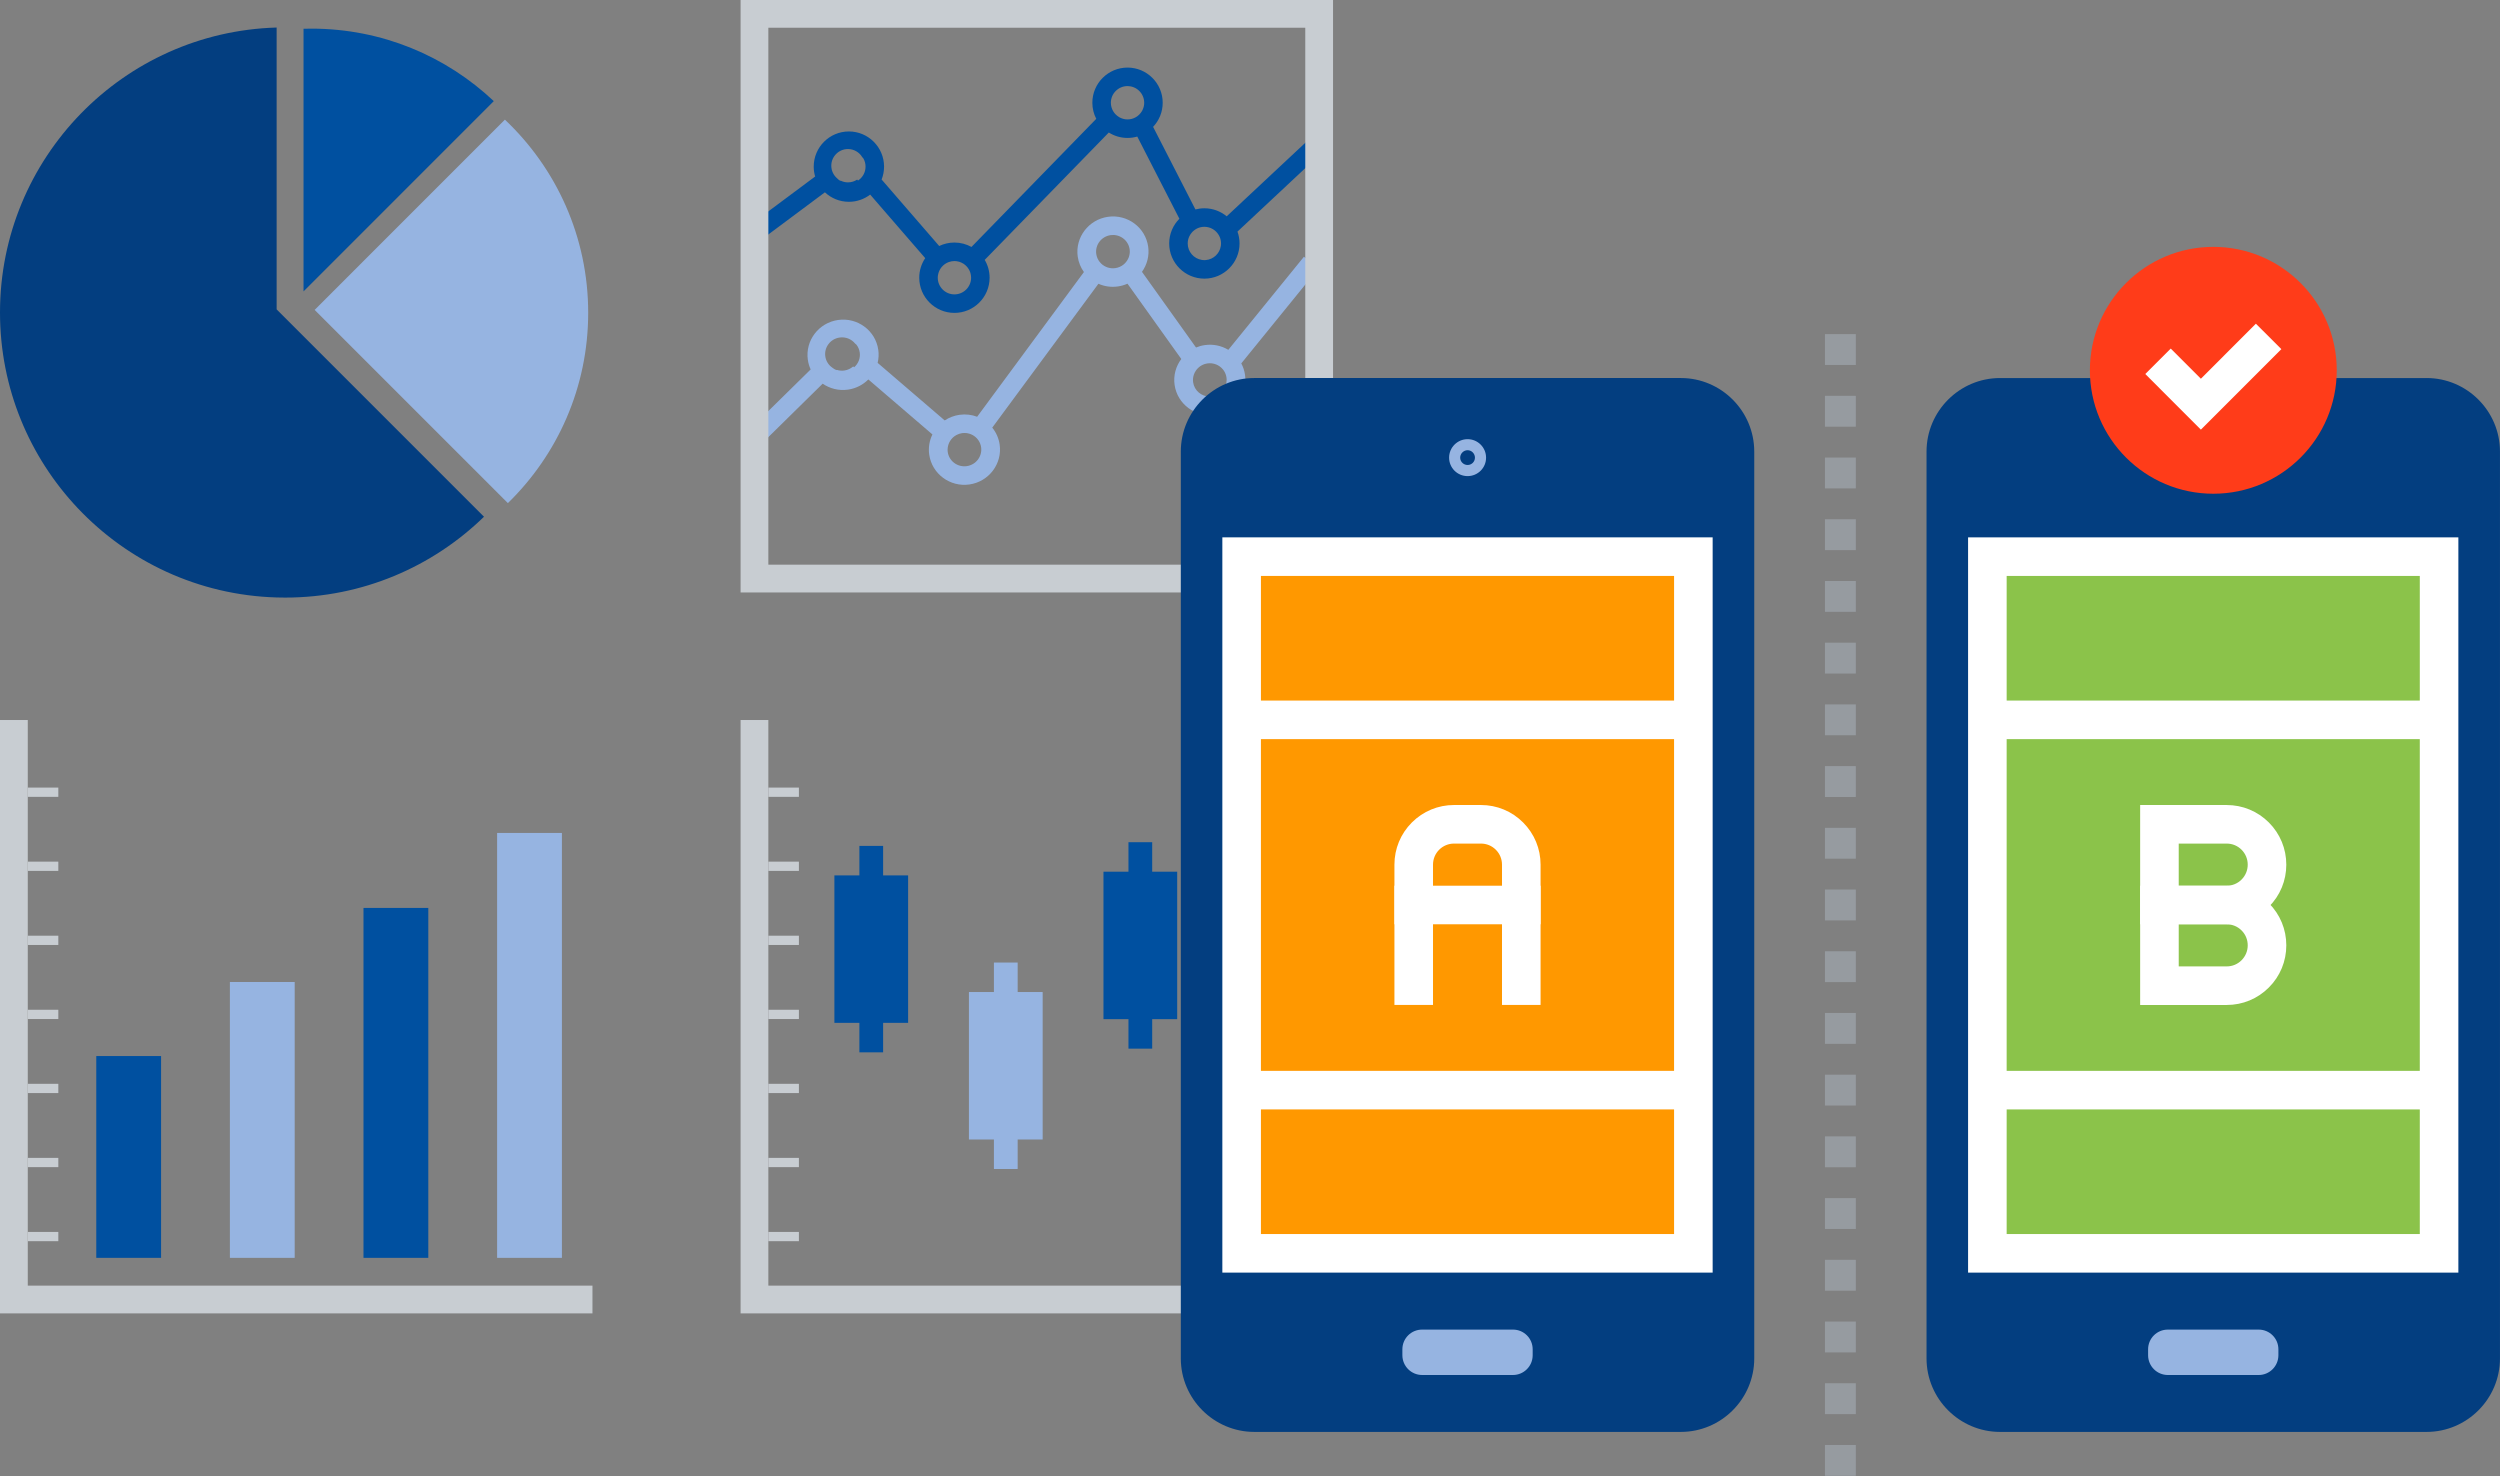
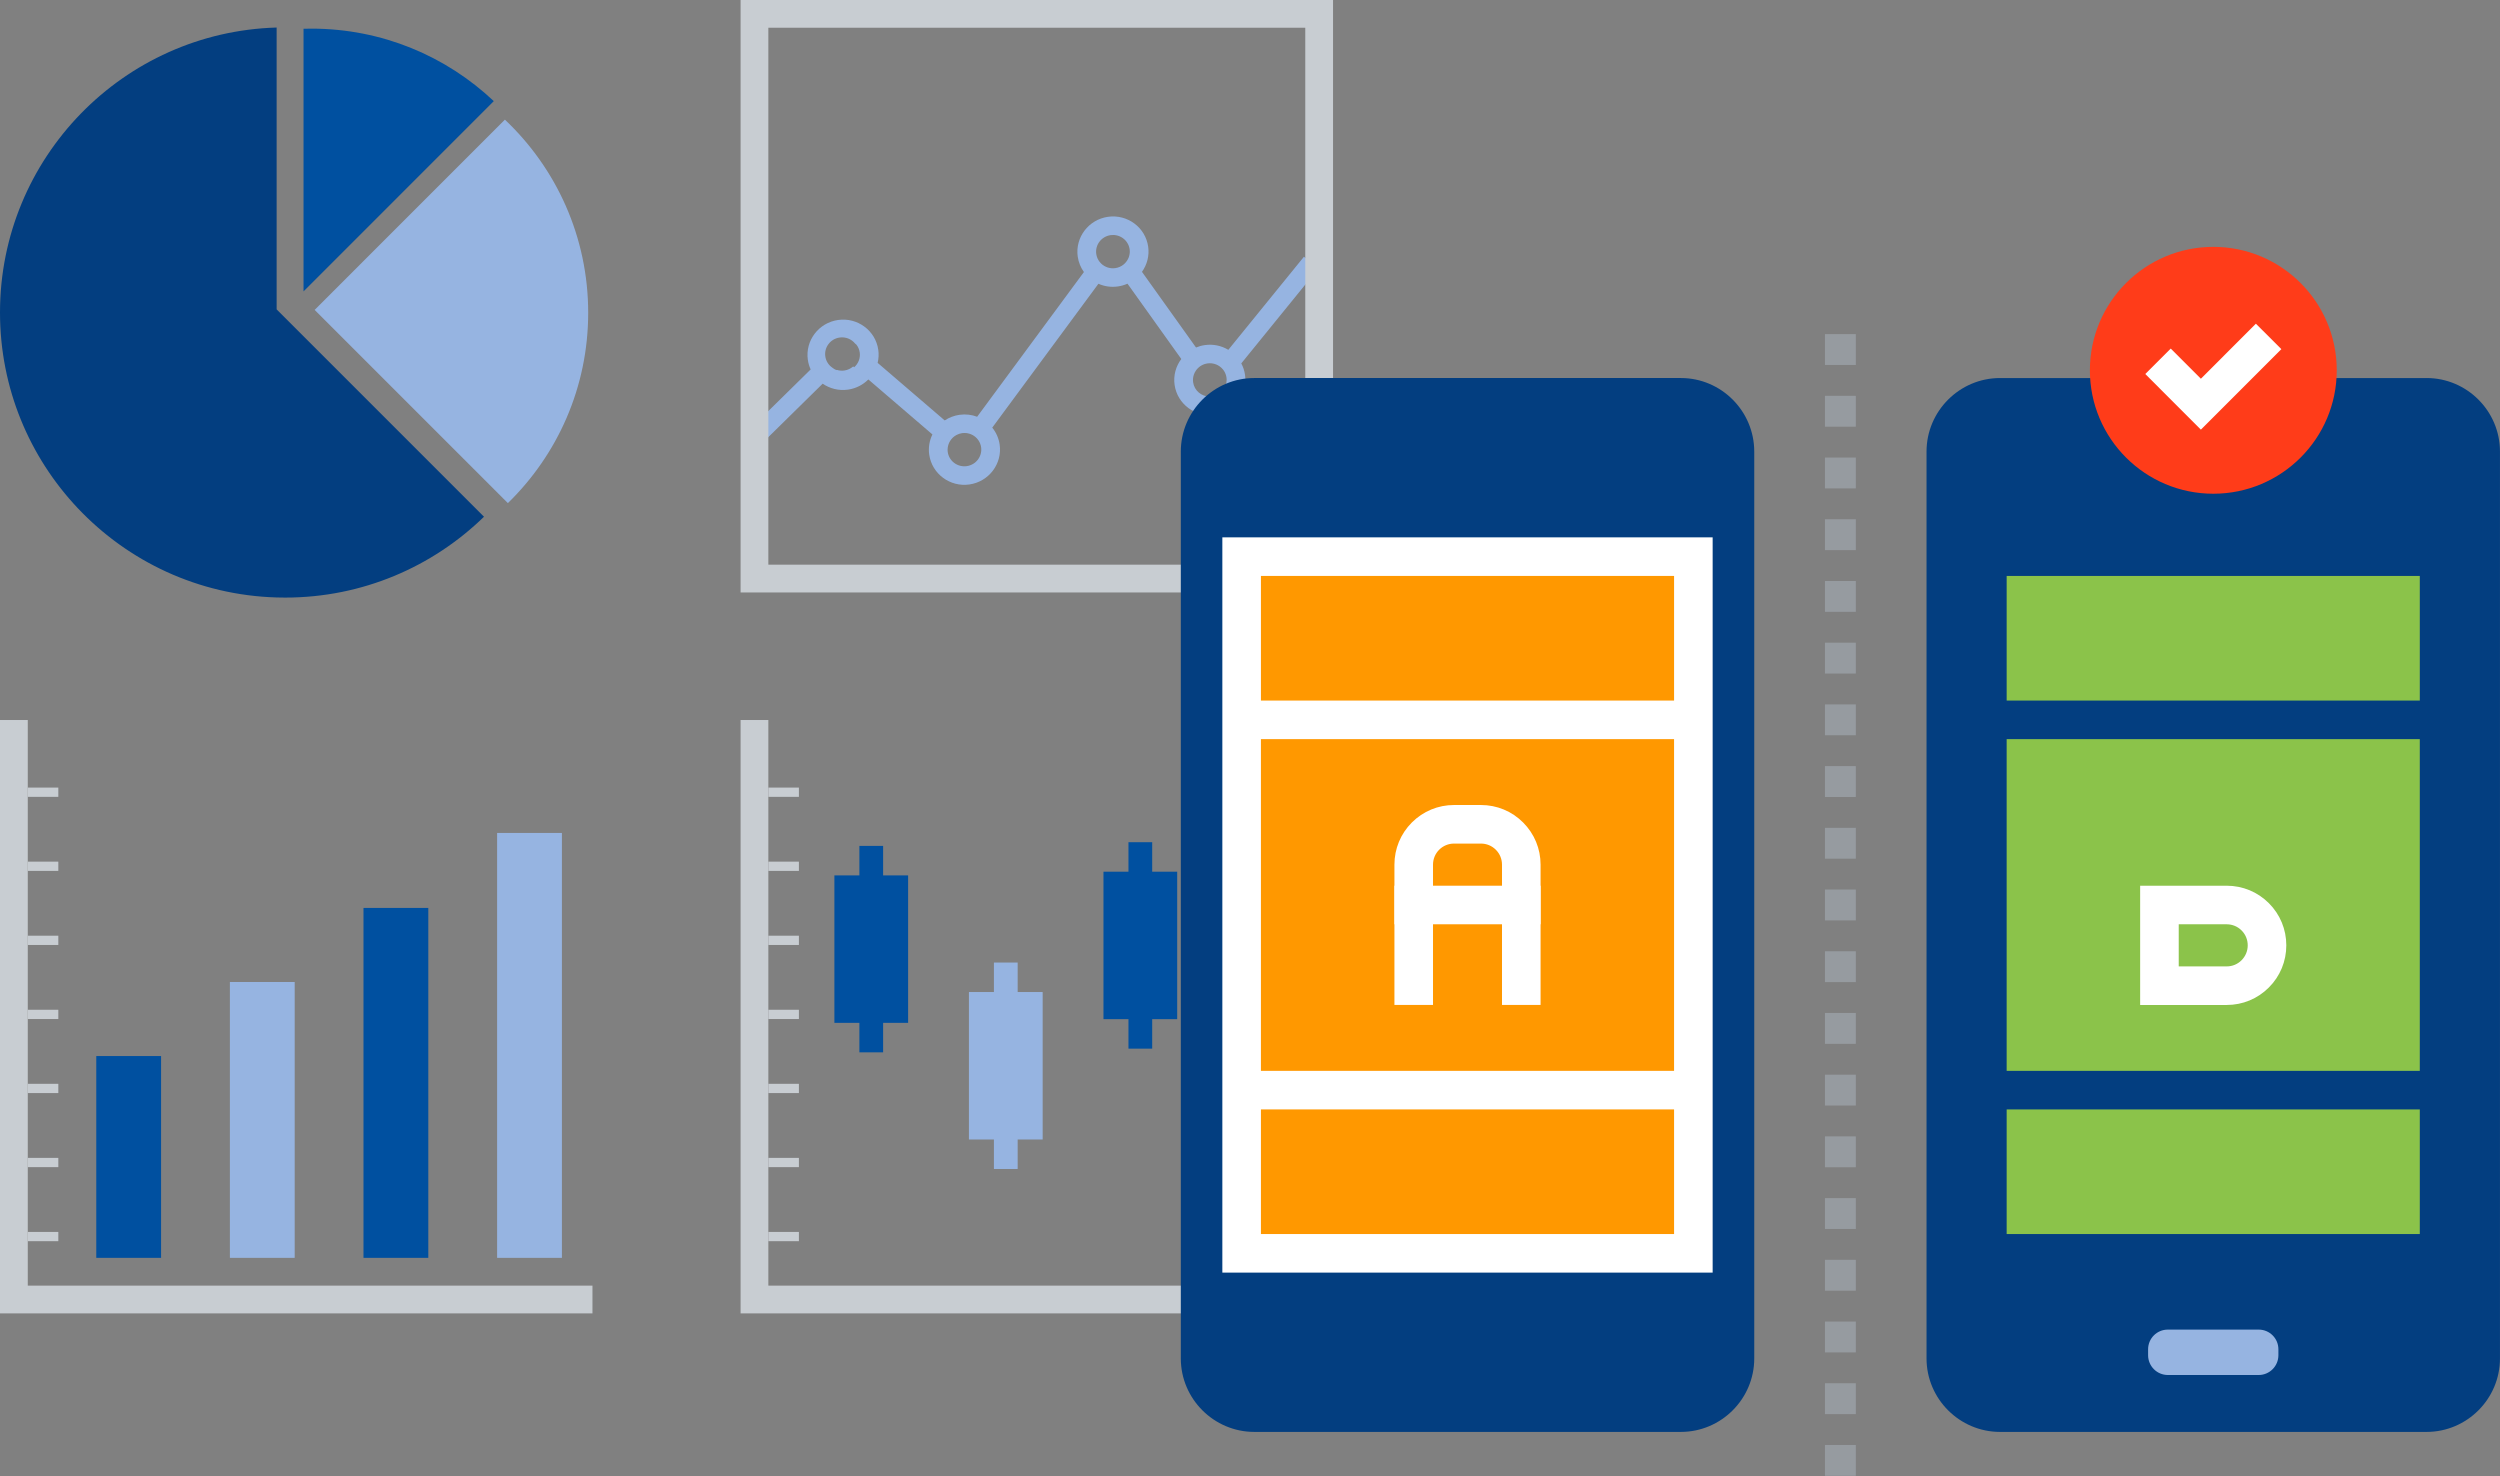
<svg xmlns="http://www.w3.org/2000/svg" width="271" height="160" viewBox="0 0 271 160">
  <rect x="0" y="0" width="271" height="160" fill="#808080" stroke="none" />
  <g fill="none" fill-rule="evenodd">
    <g>
      <path fill="#033E80" d="M52.465 53.03c-5.569 5.423-13.173 8.765-21.56 8.765-.307 0-.613-.006-.918-.014-8.486-.248-16.114-3.917-21.553-9.675C3.206 46.57 0 39.106 0 30.89 0 22.504 3.343 14.9 8.765 9.33 14.18 3.77 21.672.242 29.987 0v30.552L52.465 53.03z" transform="translate(0 2.984)" />
      <path fill="#96B4E1" d="M63.76 30.924c0 8.09-3.337 15.399-8.708 20.63L34.107 30.61 54.73 9.986c5.56 5.25 9.03 12.689 9.03 20.938" transform="translate(0 2.984)" />
      <path fill="#0050A0" d="M53.526 7.979L32.903 28.602V.134c.284-.009.569-.014.855-.014 7.655 0 14.61 2.988 19.768 7.859" transform="translate(0 2.984)" />
    </g>
    <g>
      <path fill="#0050A0" d="M10.436 58.302L17.461 58.302 17.461 36.426 10.436 36.426z" transform="translate(0 78.049)" />
      <path fill="#96B4E1" d="M24.92 58.302L31.944 58.302 31.944 28.399 24.92 28.399z" transform="translate(0 78.049)" />
      <path fill="#0050A0" d="M39.403 58.302L46.428 58.302 46.428 20.371 39.403 20.371z" transform="translate(0 78.049)" />
      <path fill="#96B4E1" d="M53.887 58.302L60.911 58.302 60.911 12.243 53.887 12.243z" transform="translate(0 78.049)" />
      <path fill="#C8CDD2" d="M64.223 64.323L0 64.323 0 0 3.01 0 3.01 61.313 64.223 61.313z" transform="translate(0 78.049)" />
      <path fill="#C8CDD2" d="M3.01 8.329L6.322 8.329 6.322 7.325 3.01 7.325zM3.01 16.357L6.322 16.357 6.322 15.353 3.01 15.353zM3.01 24.385L6.322 24.385 6.322 23.381 3.01 23.381zM3.01 32.413L6.322 32.413 6.322 31.409 3.01 31.409zM3.01 40.44L6.322 40.44 6.322 39.437 3.01 39.437zM3.01 48.468L6.322 48.468 6.322 47.465 3.01 47.465zM3.01 56.496L6.322 56.496 6.322 55.493 3.01 55.493z" transform="translate(0 78.049)" />
    </g>
    <g>
      <path fill="#C8CDD2" d="M64.223 64.323L0 64.323 0 0 3.01 0 3.01 61.313 64.223 61.313z" transform="translate(80.279 78.049)" />
      <path fill="#C8CDD2" d="M3.01 8.329L6.322 8.329 6.322 7.325 3.01 7.325zM3.01 16.357L6.322 16.357 6.322 15.353 3.01 15.353zM3.01 24.385L6.322 24.385 6.322 23.381 3.01 23.381zM3.01 32.413L6.322 32.413 6.322 31.409 3.01 31.409zM3.01 40.44L6.322 40.44 6.322 39.437 3.01 39.437zM3.01 48.468L6.322 48.468 6.322 47.465 3.01 47.465zM3.01 56.496L6.322 56.496 6.322 55.493 3.01 55.493z" transform="translate(80.279 78.049)" />
      <path fill="#0050A0" d="M10.169 32.828L18.161 32.828 18.161 16.844 10.169 16.844zM12.878 16.844L15.451 16.844 15.451 13.647 12.878 13.647zM12.878 36.025L15.451 36.025 15.451 32.828 12.878 32.828z" transform="translate(80.279 78.049)" />
      <path fill="#96B4E1" d="M24.753 45.472L32.745 45.472 32.745 29.488 24.753 29.488zM27.462 29.488L30.035 29.488 30.035 26.291 27.462 26.291zM27.462 48.669L30.035 48.669 30.035 45.472 27.462 45.472z" transform="translate(80.279 78.049)" />
      <path fill="#0050A0" d="M39.337 32.427L47.329 32.427 47.329 16.443 39.337 16.443zM42.046 16.443L44.619 16.443 44.619 13.246 42.046 13.246zM42.046 35.624L44.619 35.624 44.619 32.427 42.046 32.427z" transform="translate(80.279 78.049)" />
      <path fill="#96B4E1" d="M53.92 45.472L61.913 45.472 61.913 29.488 53.92 29.488zM56.63 29.488L59.203 29.488 59.203 26.291 56.63 26.291zM56.63 48.669L59.203 48.669 59.203 45.472 56.63 45.472z" transform="translate(80.279 78.049)" />
    </g>
    <g>
-       <path fill="#0050A0" d="M50.435 28.19c-.053.005-.106.008-.16.008-.051 0-.102-.003-.152-.008l-.064-.006-.05-.008c-.872-.129-1.54-.878-1.54-1.784 0-.282.066-.548.181-.786l.003-.006c.078-.159.178-.305.297-.433.03-.033.06-.064.093-.094.091-.085.19-.16.297-.225l.03-.018c.03-.017.06-.034.09-.049l.049-.024.086-.038.09-.033c.035-.012.07-.023.107-.033.03-.009.058-.016.088-.023l.07-.014c.032-.006.064-.01.097-.015l.063-.007c.053-.005.105-.008.159-.008h.006c.668 0 1.25.363 1.562.902l.002.004.047.086.023.049c.017.036.033.072.047.11.012.029.023.058.033.089l.019.06.03.117.007.033c.01.049.018.1.023.15l.005.043c.004.053.008.108.008.163 0 .05-.003.101-.008.151l-.006.062-.008.057c-.123.817-.792 1.454-1.624 1.528zm-6.691-16.887l-.008.065-.014.091c-.005.028-.01.055-.017.082-.004.02-.01.041-.016.062-.03.112-.07.22-.12.323l-.012.026-.056.103-.013.02c-.316.52-.888.87-1.542.87-.29 0-.56-.07-.803-.19l-.01-.005c-.037-.019-.074-.039-.11-.06l-.01-.007c-.523-.316-.874-.889-.874-1.544 0-.998.81-1.807 1.807-1.807.102 0 .2.01.298.027l.02.003.097.02.058.015c.111.03.218.071.32.121l.028.013.1.056.031.019c.033.02.065.042.097.064l.02.015c.103.076.197.162.282.258l.016.018c.024.027.046.055.068.084l.029.039c.02.027.039.055.057.083l.03.05.047.082.033.068c.02.04.037.081.053.123l.033.09.02.066.024.095.013.065c.007.036.012.072.017.108.002.019.005.037.006.056.006.056.009.112.009.169 0 .055-.003.11-.008.164zM23.18 31.911c-.997 0-1.806-.809-1.806-1.806 0-.053.003-.104.008-.155l.007-.068.01-.062c.103-.652.554-1.186 1.158-1.409l.01-.004c.192-.069.398-.109.613-.109.154 0 .303.022.445.058l.028.007c.039.01.077.022.115.035.003 0 .005.002.007.003.124.043.241.099.35.167.003 0 .005.002.007.003.037.023.072.047.107.072.104.076.2.162.285.257l.01.012.075.09.015.02c.07.092.13.19.18.295l.021.044.037.087.022.06c.01.028.02.056.028.084.01.032.017.065.025.097.031.134.05.272.05.416 0 .997-.809 1.806-1.807 1.806zM12.73 19.572l-.09-.105c-.287.19-.63.302-1 .302-.287 0-.557-.07-.798-.188l-.034.025c-.141-.085-.269-.19-.38-.308-.364-.33-.594-.806-.594-1.336 0-.997.809-1.806 1.806-1.806.66 0 1.234.354 1.55.88l.129.15c.145.26.228.559.228.877 0 .63-.325 1.186-.817 1.509zm50.774-3.486l-1.371-1.466-9.437 8.828c-.659-.543-1.503-.87-2.421-.87-.335 0-.66.044-.97.126l-4.587-8.952c.645-.683 1.04-1.602 1.04-2.613 0-2.103-1.71-3.814-3.812-3.814-2.103 0-3.814 1.711-3.814 3.814 0 .628.154 1.22.424 1.743L25.028 26.77c-.548-.305-1.178-.479-1.848-.479-.59 0-1.15.135-1.65.376l-6.242-7.208c.171-.432.266-.903.266-1.396 0-2.103-1.71-3.814-3.813-3.814s-3.813 1.711-3.813 3.814c0 .372.054.731.154 1.071l-6.775 5.048 1.2 1.61 6.634-4.944c.681.637 1.596 1.028 2.6 1.028.867 0 1.667-.292 2.308-.781l5.965 6.887c-.408.607-.647 1.337-.647 2.123 0 2.102 1.71 3.813 3.813 3.813s3.814-1.71 3.814-3.813c0-.706-.194-1.367-.529-1.934l13.45-13.807c.588.372 1.284.588 2.03.588.367 0 .72-.053 1.056-.15l4.565 8.91c-.683.688-1.105 1.636-1.105 2.68 0 2.102 1.711 3.813 3.814 3.813 2.102 0 3.813-1.71 3.813-3.813 0-.452-.08-.885-.224-1.288l9.64-9.018z" transform="translate(80.279)" />
      <path fill="#96B4E1" d="M51.28 42.94c-.053.012-.106.023-.16.03-.051.008-.102.012-.152.015l-.066.002h-.052c-.89-.003-1.666-.648-1.794-1.546-.04-.279-.011-.552.07-.804l.002-.005c.055-.17.135-.328.236-.472.026-.037.052-.072.08-.106v-.001c.08-.097.168-.185.265-.264l.028-.023c.027-.021.055-.042.083-.061l.046-.03c.027-.018.053-.035.08-.051l.086-.046c.033-.017.067-.033.102-.048l.085-.035.068-.024c.031-.01.063-.02.095-.028l.063-.017c.051-.012.104-.023.157-.03l.006-.002c.669-.095 1.303.181 1.692.67l.003.003c.02.026.04.052.059.08l.03.044c.022.033.043.067.063.102l.045.083.028.058c.016.036.032.074.046.112l.012.03c.017.048.032.096.045.146l.01.041c.012.053.023.106.031.16.008.051.012.101.014.152l.003.062v.057c-.008.827-.587 1.553-1.41 1.745zm-9.093-15.757l.002.065-.001.092-.005.083-.007.064c-.014.115-.04.228-.075.337l-.009.028c-.013.037-.026.073-.041.109l-.01.021c-.243.562-.766.99-1.421 1.083-.289.042-.57.012-.83-.073-.004 0-.007-.002-.011-.003-.04-.013-.08-.028-.118-.044l-.012-.005c-.568-.239-1-.755-1.093-1.404-.142-.987.553-1.904 1.552-2.047.102-.014.203-.018.303-.016h.02c.034.001.067.003.1.006l.06.006c.116.014.229.04.338.074l.03.01c.036.012.072.026.108.04l.033.015c.036.015.072.032.106.05l.022.011c.114.06.22.132.319.214l.019.016c.028.024.054.049.08.074l.034.034c.024.024.047.049.069.074l.037.045.06.075.042.063c.025.037.048.075.07.114.016.027.032.055.046.084l.029.063.038.09.022.062c.012.035.022.07.032.105l.015.054c.013.055.024.11.032.166.008.055.013.11.015.165zM24.522 50.529c-.999.143-1.923-.541-2.065-1.529-.007-.051-.011-.103-.014-.154l-.002-.068v-.063c.012-.66.387-1.254.96-1.56l.01-.006c.183-.096.383-.165.599-.196.154-.022.305-.022.453-.007l.028.003c.041.005.081.011.121.019l.007.001c.13.025.256.064.375.115l.007.003c.04.017.079.036.117.056.115.06.223.131.322.213l.012.01c.03.026.06.052.088.08l.018.017c.082.081.156.17.221.266l.028.04.049.081.03.057c.014.026.028.052.04.079l.04.092c.05.128.088.263.108.404.141.988-.554 1.904-1.552 2.047zm-12.21-10.716l-.107-.091c-.26.23-.587.389-.957.442-.288.04-.568.012-.826-.072l-.031.03c-.153-.064-.295-.149-.424-.25-.411-.275-.708-.713-.783-1.238-.142-.987.553-1.904 1.552-2.046.66-.095 1.285.173 1.675.649l.15.13c.183.236.309.52.354.835.09.624-.158 1.22-.604 1.61zm50.335-10.728l-1.58-1.254-8.196 10.09c-.737-.443-1.628-.645-2.547-.513-.336.048-.655.138-.954.263l-5.86-8.204c.548-.768.815-1.736.672-2.736-.298-2.082-2.253-3.53-4.358-3.229-2.105.302-3.575 2.24-3.277 4.322.089.621.326 1.186.67 1.665L25.643 45.176c-.591-.223-1.246-.306-1.917-.21-.59.085-1.132.299-1.598.609l-7.271-6.24c.11-.453.138-.933.068-1.421-.298-2.081-2.253-3.53-4.358-3.228-2.105.301-3.575 2.24-3.277 4.321.053.368.158.716.306 1.039L1.53 46.013l1.428 1.422 5.941-5.844c.773.532 1.744.788 2.749.644.868-.124 1.628-.527 2.2-1.104l6.948 5.963c-.323.66-.458 1.417-.347 2.194.298 2.081 2.253 3.53 4.358 3.228 2.105-.301 3.575-2.24 3.277-4.321-.1-.699-.387-1.325-.803-1.839l11.508-15.595c.642.284 1.37.398 2.116.29.367-.052.714-.155 1.036-.298l5.832 8.164c-.585.78-.873 1.778-.726 2.812.298 2.081 2.253 3.53 4.358 3.228 2.105-.301 3.576-2.24 3.277-4.321-.063-.447-.204-.865-.406-1.242l8.372-10.31z" transform="translate(80.279)" />
      <path fill="#C8CDD2" d="M0 64.223h64.223V0H0v64.223zm3.01-3.01h58.203V3.01H3.01v58.203z" transform="translate(80.279)" />
    </g>
    <g>
      <path fill="#033E80" d="M54.202 0H7.967C3.588 0 0 3.582 0 7.972v98.305c0 4.385 3.59 7.965 7.967 7.965h46.235c4.384 0 7.959-3.583 7.959-7.965V7.972C62.16 3.582 58.586 0 54.202 0" transform="translate(128 40.978)" />
      <path fill="#FFF" d="M4.503 96.973L57.651 96.973 57.651 17.271 4.503 17.271z" transform="translate(128 40.978)" />
      <path fill="#FF9800" d="M8.685 92.792L53.47 92.792 53.47 79.283 8.685 79.283zM8.685 34.963L53.47 34.963 53.47 21.453 8.685 21.453zM8.684 75.102L53.469 75.102 53.469 39.144 8.684 39.144z" transform="translate(128 40.978)" />
      <path fill="#FFF" d="M38.998 67.96h-4.181V52.75c0-.61-.238-1.184-.669-1.616-.43-.43-1.003-.668-1.613-.668h-2.917c-.608 0-1.183.239-1.616.671-.427.428-.664 1.003-.664 1.613v15.21h-4.182V52.75c0-1.724.67-3.346 1.888-4.569 1.228-1.224 2.85-1.896 4.574-1.896h2.917c1.726 0 3.349.673 4.57 1.894 1.22 1.221 1.893 2.844 1.893 4.571v15.21z" transform="translate(128 40.978)" />
      <path fill="#FFF" d="M23.157 59.214L38.998 59.214 38.998 55.033 23.157 55.033z" transform="translate(128 40.978)" />
-       <path fill="#96B4E1" d="M26.156 108.071c-1.176 0-2.138-.959-2.138-2.141v-.643c0-1.19.962-2.137 2.138-2.137h9.852c1.174 0 2.134.948 2.134 2.137v.643c0 1.182-.96 2.141-2.134 2.141h-9.852zM33.09 8.632c0 1.11-.894 2-2.003 2-1.105 0-2.005-.89-2.005-2 0-1.102.9-2.004 2.005-2.004 1.109 0 2.003.902 2.003 2.004" transform="translate(128 40.978)" />
      <path fill="#033E80" d="M31.884 8.632c0 .44-.356.795-.796.795-.441 0-.804-.355-.804-.795 0-.437.363-.807.804-.807.44 0 .796.37.796.807" transform="translate(128 40.978)" />
    </g>
    <g>
      <path fill="#033E80" d="M54.202 14.219H7.967C3.588 14.219 0 17.8 0 22.19v98.306c0 4.384 3.59 7.964 7.967 7.964h46.235c4.384 0 7.959-3.582 7.959-7.964V22.19c0-4.389-3.575-7.971-7.959-7.971" transform="translate(208.836 26.76)" />
-       <path fill="#FFF" d="M4.504 111.192L57.651 111.192 57.651 31.49 4.504 31.49z" transform="translate(208.836 26.76)" />
      <path fill="#8BC34A" d="M8.686 107.01L53.47 107.01 53.47 93.502 8.686 93.502zM8.686 49.181L53.47 49.181 53.47 35.672 8.686 35.672zM8.685 89.321L53.469 89.321 53.469 53.362 8.685 53.362z" transform="translate(208.836 26.76)" />
-       <path fill="#FFF" d="M27.337 69.252h5.201c.61 0 1.182-.237 1.609-.666.434-.434.67-1.007.67-1.617 0-.612-.236-1.185-.668-1.618-.429-.43-1-.666-1.611-.666h-5.2v4.567zm5.201 4.18h-9.382V60.505h9.382c1.728 0 3.352.673 4.572 1.894 1.218 1.22 1.889 2.844 1.889 4.57 0 1.728-.67 3.35-1.891 4.57-1.214 1.22-2.837 1.895-4.57 1.895z" transform="translate(208.836 26.76)" />
      <path fill="#FFF" d="M27.337 77.998h5.201c.61 0 1.182-.237 1.609-.666.434-.434.67-1.007.67-1.619 0-.61-.236-1.182-.666-1.612-.43-.431-1.003-.668-1.613-.668h-5.2v4.565zm5.201 4.181h-9.382V69.252h9.382c1.731 0 3.354.673 4.573 1.895C38.328 72.364 39 73.987 39 75.713c0 1.728-.67 3.352-1.891 4.571-1.214 1.22-2.837 1.895-4.57 1.895z" transform="translate(208.836 26.76)" />
      <path fill="#96B4E1" d="M26.156 122.29c-1.176 0-2.138-.96-2.138-2.142v-.643c0-1.189.962-2.136 2.138-2.136h9.852c1.174 0 2.134.947 2.134 2.136v.643c0 1.183-.96 2.142-2.134 2.142h-9.852z" transform="translate(208.836 26.76)" />
-       <path fill="#3E4959" d="M33.09 22.85c0 1.11-.894 2-2.003 2-1.104 0-2.005-.89-2.005-2 0-1.102.901-2.003 2.005-2.003 1.109 0 2.003.901 2.003 2.003" transform="translate(208.836 26.76)" />
      <path fill="#242D3C" d="M31.884 22.85c0 .44-.356.796-.796.796-.441 0-.804-.356-.804-.796 0-.436.363-.807.804-.807.44 0 .796.37.796.807" transform="translate(208.836 26.76)" />
      <path fill="#FF3C19" d="M44.468 13.38c0 7.39-5.99 13.38-13.38 13.38-7.385 0-13.38-5.99-13.38-13.38C17.708 5.992 23.703 0 31.088 0c7.39 0 13.38 5.992 13.38 13.38" transform="translate(208.836 26.76)" />
      <path fill="#FFF" d="M29.74 19.814L23.713 13.783 26.474 11.025 29.74 14.294 35.702 8.329 38.463 11.086z" transform="translate(208.836 26.76)" />
    </g>
    <path fill="#969BA0" d="M197.825 39.563h3.345v-3.345h-3.345v3.345zm0 6.69h3.345v-3.345h-3.345v3.345zm0 6.69h3.345v-3.345h-3.345v3.345zm0 6.69h3.345v-3.345h-3.345v3.345zm0 6.69h3.345v-3.345h-3.345v3.345zm0 6.69h3.345v-3.345h-3.345v3.345zm0 6.69h3.345v-3.345h-3.345v3.345zm0 6.69h3.345v-3.345h-3.345v3.344zm0 6.69h3.345v-3.346h-3.345v3.345zm0 6.69h3.345v-3.346h-3.345v3.345zm0 6.69h3.345v-3.346h-3.345v3.345zm0 6.69h3.345v-3.346h-3.345v3.345zm0 6.689h3.345v-3.345h-3.345v3.345zm0 6.69h3.345v-3.345h-3.345v3.345zm0 6.69h3.345v-3.345h-3.345v3.345zm0 6.69h3.345v-3.345h-3.345v3.345zm0 6.69h3.345v-3.345h-3.345v3.345zm0 6.69h3.345v-3.346h-3.345v3.345zm0 6.69h3.345v-3.346h-3.345v3.345z" />
  </g>
</svg>